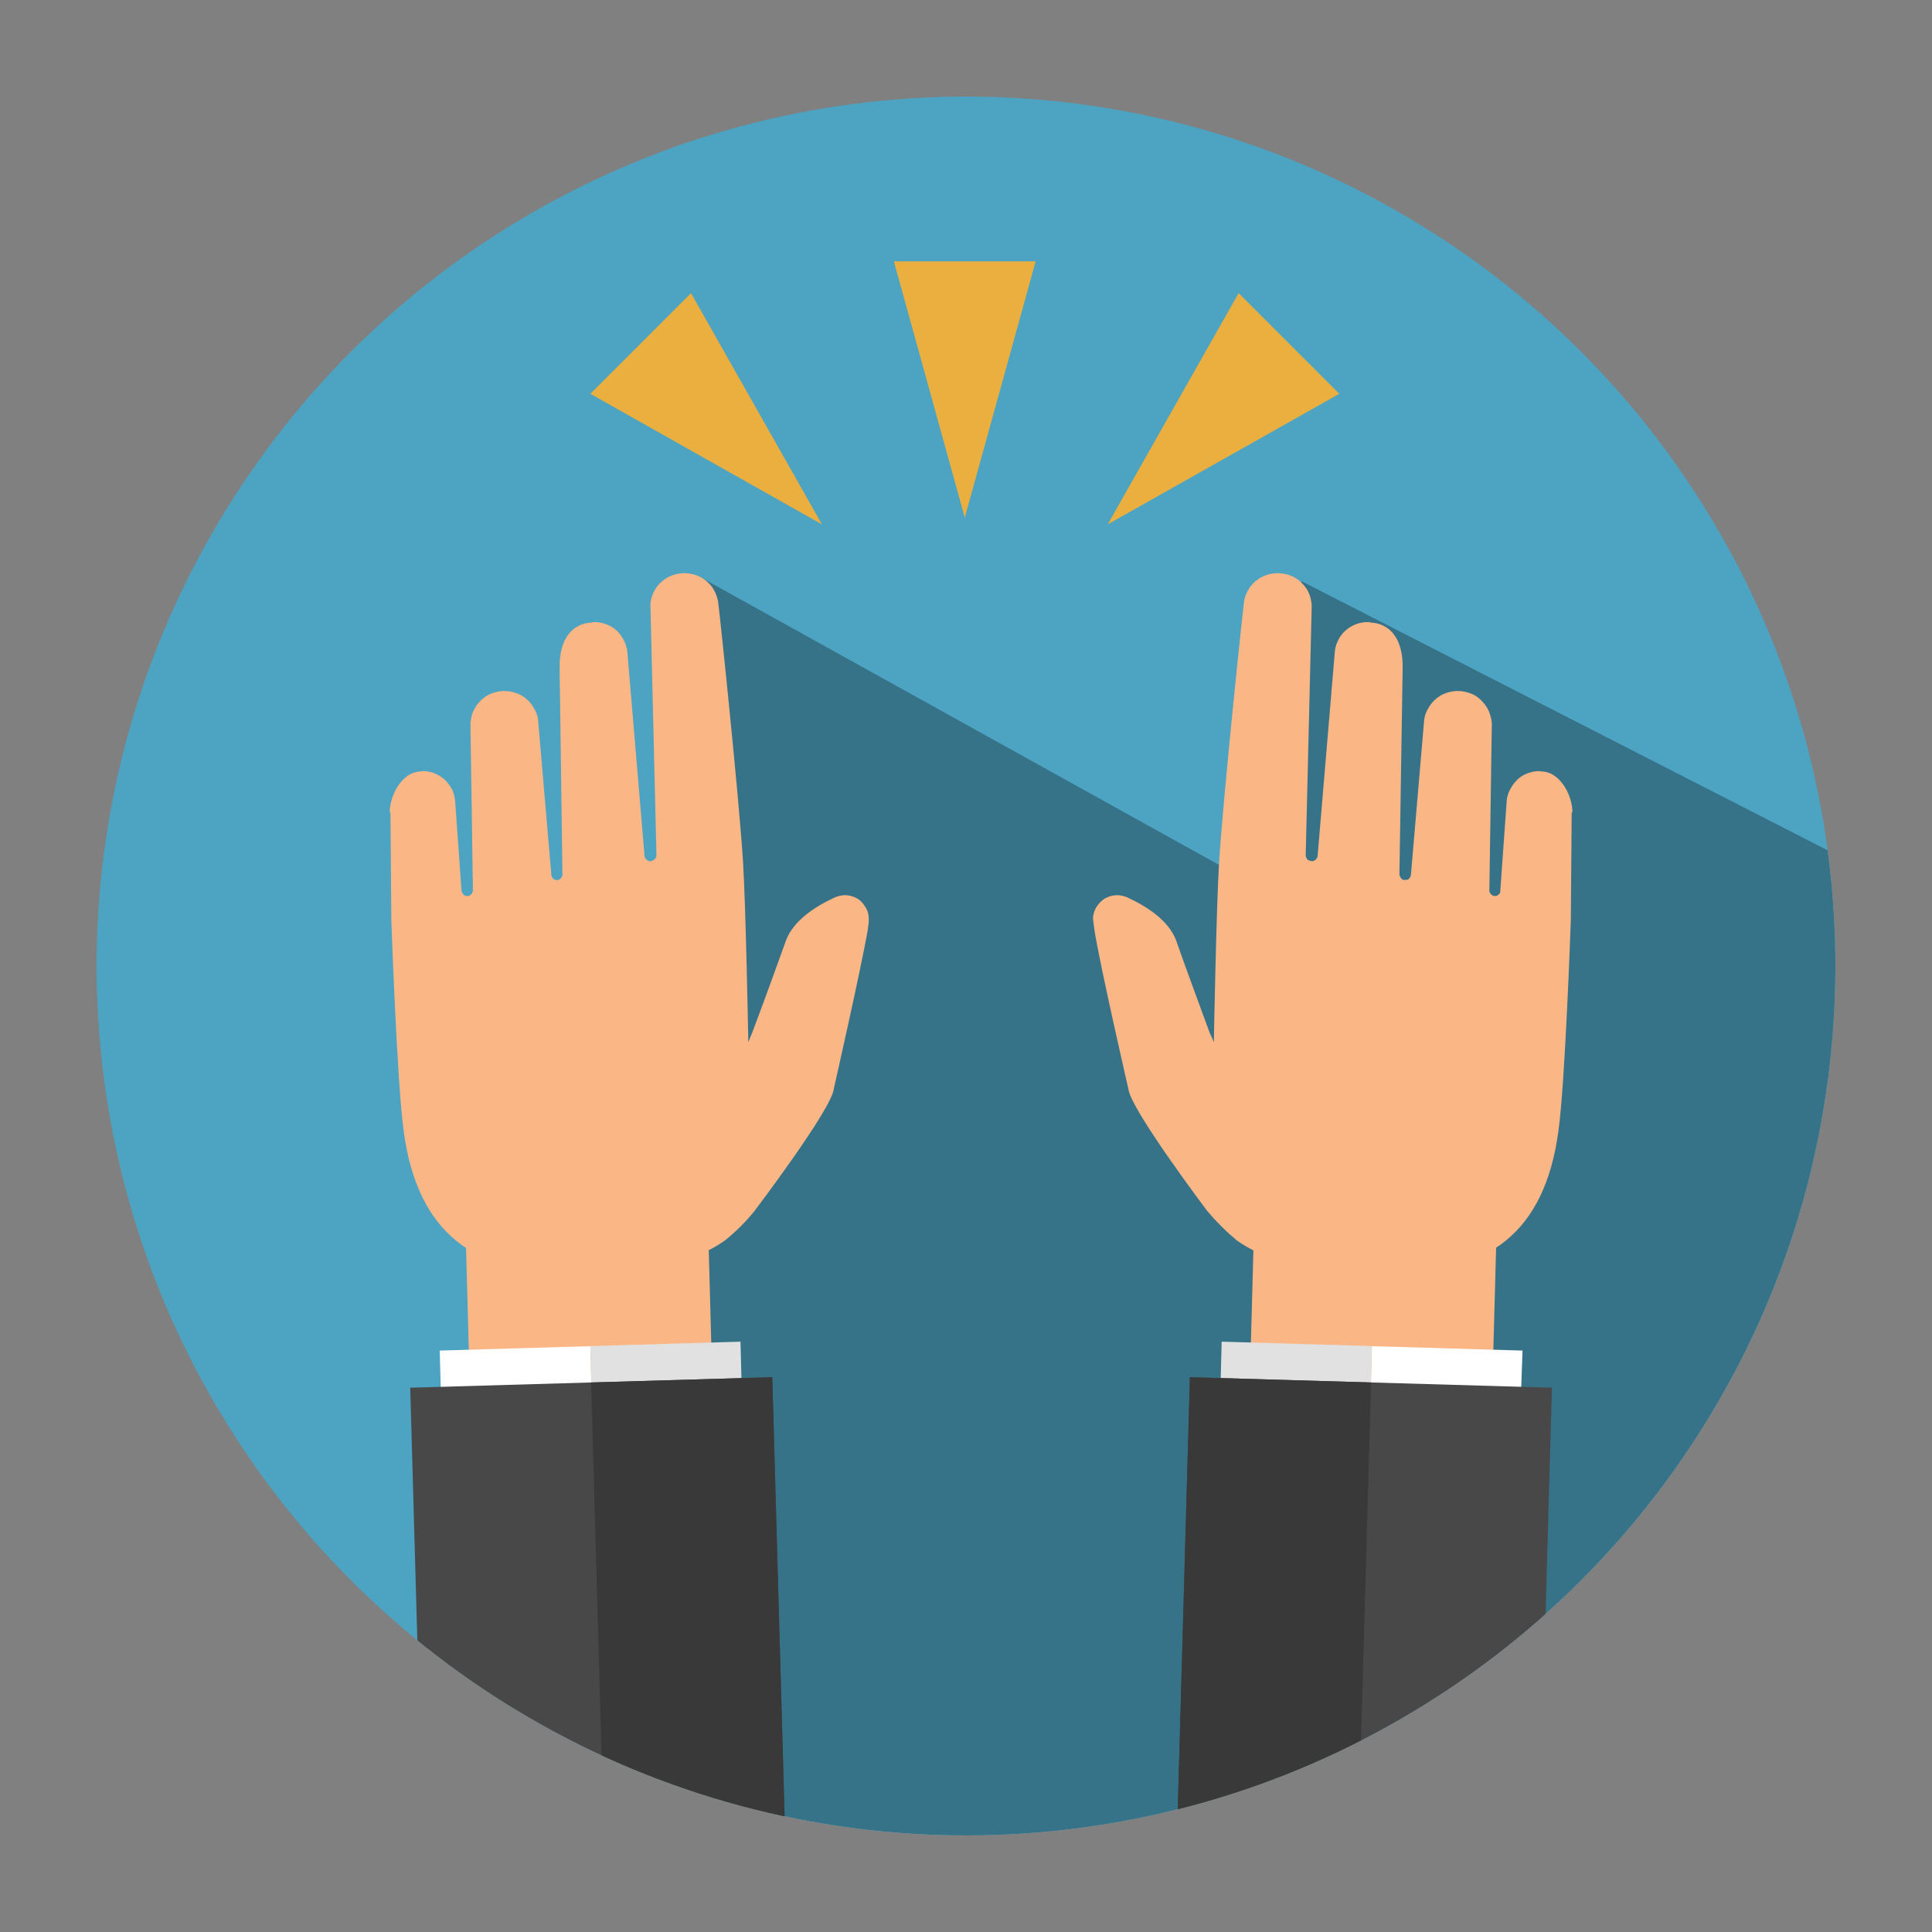
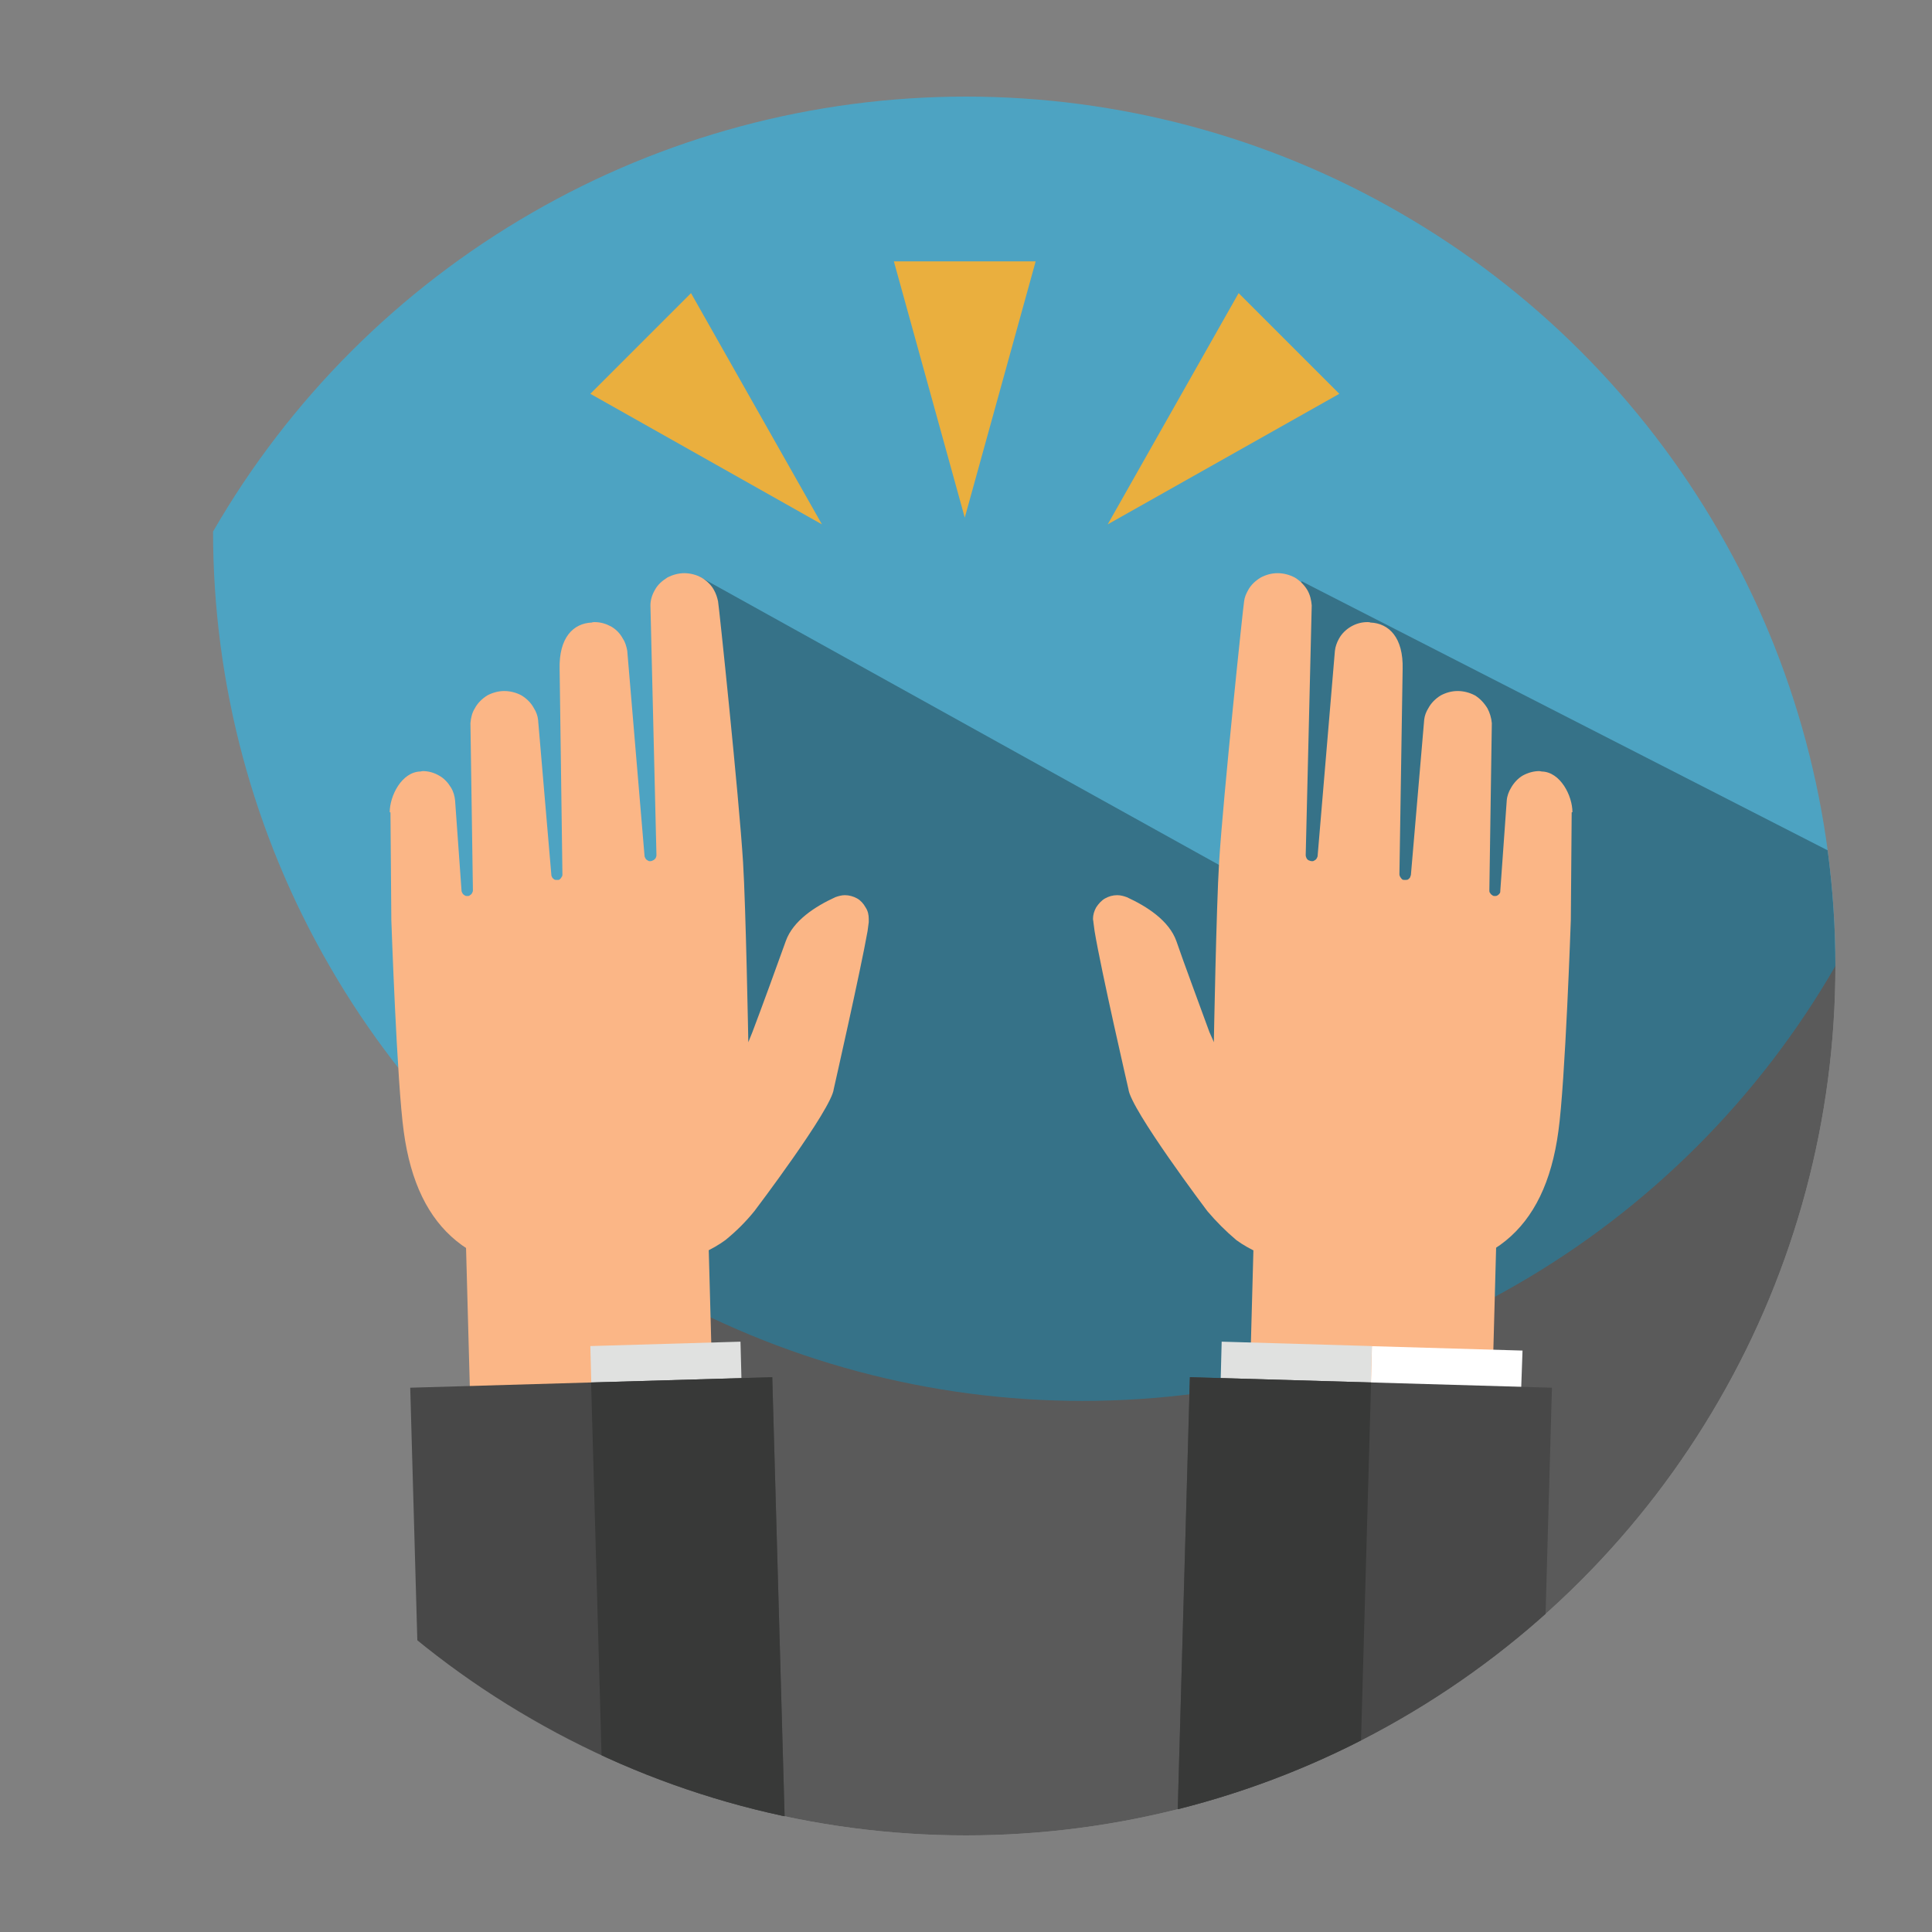
<svg xmlns="http://www.w3.org/2000/svg" id="Layer_1" data-name="Layer 1" width="2.5in" height="2.5in" viewBox="0 0 180 180">
  <rect x="0" y="0" width="180" height="180" fill="#808080" stroke="none" />
  <defs>
    <style>
      .cls-1, .cls-2 {
        fill: none;
      }

      .cls-3 {
        fill: #fff;
      }

      .cls-3, .cls-4, .cls-5, .cls-6, .cls-7, .cls-8, .cls-9, .cls-10 {
        fill-rule: evenodd;
      }

      .cls-4 {
        fill: #eaaf3e;
      }

      .cls-5 {
        fill: #484848;
      }

      .cls-6 {
        fill: #010101;
      }

      .cls-7 {
        fill: #4da3c2;
      }

      .cls-11 {
        clip-path: url(#clippath-1);
      }

      .cls-12 {
        clip-path: url(#clippath-2);
      }

      .cls-2 {
        clip-rule: evenodd;
      }

      .cls-8 {
        fill: #e0e1e0;
      }

      .cls-13 {
        opacity: .3;
      }

      .cls-9 {
        fill: #fbb686;
      }

      .cls-10 {
        fill: #383938;
      }

      .cls-14 {
        clip-path: url(#clippath);
      }
    </style>
    <clipPath id="clippath">
      <rect class="cls-1" x="9" y="9" width="162" height="162" />
    </clipPath>
    <clipPath id="clippath-1">
      <path class="cls-1" d="M49.52,19.85c-12.32,7.11-22.57,17.35-29.67,29.67-7.11,12.28-10.85,26.27-10.85,40.48s3.74,28.2,10.85,40.48c7.11,12.32,17.35,22.57,29.67,29.67,12.28,7.11,26.27,10.85,40.48,10.85s28.2-3.74,40.48-10.85c12.32-7.11,22.57-17.35,29.67-29.67,7.11-12.28,10.85-26.27,10.85-40.48s-3.74-28.2-10.85-40.48c-7.11-12.32-17.35-22.57-29.67-29.67-12.28-7.11-26.27-10.85-40.48-10.85s-28.2,3.74-40.48,10.85Z" />
    </clipPath>
    <clipPath id="clippath-2">
      <path class="cls-2" d="M19.85,49.52c7.11-12.32,17.35-22.57,29.67-29.67,12.28-7.11,26.27-10.85,40.48-10.85s28.2,3.74,40.48,10.85c12.32,7.11,22.57,17.35,29.67,29.67,7.11,12.28,10.85,26.27,10.85,40.48s-3.74,28.2-10.85,40.48c-7.11,12.32-17.35,22.57-29.67,29.67-12.28,7.11-26.27,10.85-40.48,10.85s-28.2-3.74-40.48-10.85c-12.32-7.11-22.57-17.35-29.67-29.67-7.11-12.28-10.85-26.27-10.85-40.48s3.74-28.2,10.85-40.48Z" />
    </clipPath>
  </defs>
  <g id="container-id1">
    <g class="cls-14">
      <g id="id1">
        <g id="id3">
-           <rect class="cls-1" x="9" y="9" width="161.81" height="187.7" />
-         </g>
+           </g>
      </g>
    </g>
  </g>
  <g class="cls-11">
    <g>
-       <path class="cls-7" d="M19.85,49.52c7.11-12.32,17.35-22.57,29.67-29.67,12.28-7.11,26.27-10.85,40.48-10.85s28.2,3.74,40.48,10.85c12.32,7.11,22.57,17.35,29.67,29.67,7.11,12.28,10.85,26.27,10.85,40.48s-3.74,28.2-10.85,40.48c-7.11,12.32-17.35,22.57-29.67,29.67-12.28,7.11-26.27,10.85-40.48,10.85s-28.2-3.74-40.48-10.85c-12.32-7.11-22.57-17.35-29.67-29.67-7.11-12.28-10.85-26.27-10.85-40.48s3.74-28.2,10.85-40.48Z" />
+       <path class="cls-7" d="M19.85,49.52c7.11-12.32,17.35-22.57,29.67-29.67,12.28-7.11,26.27-10.85,40.48-10.85s28.2,3.74,40.48,10.85c12.32,7.11,22.57,17.35,29.67,29.67,7.11,12.28,10.85,26.27,10.85,40.48c-7.11,12.32-17.35,22.57-29.67,29.67-12.28,7.11-26.27,10.85-40.48,10.85s-28.2-3.74-40.48-10.85c-12.32-7.11-22.57-17.35-29.67-29.67-7.11-12.28-10.85-26.27-10.85-40.48s3.74-28.2,10.85-40.48Z" />
      <path class="cls-4" d="M89.89,48.21l6.6-23.86h-13.21l6.6,23.86Z" />
      <path class="cls-4" d="M76.57,48.84l-12.19-21.53-9.38,9.38,21.57,12.16Z" />
      <path class="cls-4" d="M103.21,48.84l12.19-21.53,9.38,9.38-21.57,12.16Z" />
      <g class="cls-13">
        <g class="cls-12">
          <polygon class="cls-6" points="172.03 80.12 121.26 54.15 116.11 81.99 65.11 53.69 66.51 175.58 189.34 177.92 172.03 80.12" />
        </g>
      </g>
      <path class="cls-9" d="M66.81,145.15l-.94-34.67-22.59.6.94,34.7,22.59-.64Z" />
      <path class="cls-9" d="M36.31,75.67c0-1.54,1.13-3.75,2.85-3.79.08,0,.15-.04.23-.04.53,0,1.05.15,1.5.41.49.26.86.68,1.13,1.13.23.38.34.79.38,1.2l.6,8.4c0,.08.04.15.08.23s.11.15.19.19c.08.08.19.08.26.08.11,0,.19,0,.26-.08.08-.04.15-.11.19-.19s.08-.15.08-.26h0l-.23-15.57c.04-.49.15-.98.41-1.39.26-.49.68-.9,1.16-1.2.49-.26,1.05-.41,1.58-.41.56,0,1.13.15,1.61.41.49.3.9.71,1.16,1.2.19.3.34.68.38,1.05l1.24,14.48c0,.08.04.15.08.23s.11.11.19.19c.08.04.15.04.26.04h.04c.08,0,.15,0,.19-.04.08-.08.15-.11.19-.23.08-.08.08-.15.08-.26h0l-.26-19.1c-.08-2.96,1.28-4.28,3-4.35.08-.04.19-.04.26-.04.56,0,1.05.15,1.54.41.45.26.83.64,1.09,1.13.23.34.34.75.41,1.13l1.61,19.1c0,.08.04.15.08.23s.11.15.19.19.11.08.19.08h.08c.11,0,.19-.04.26-.08.11-.04.15-.11.23-.19.04-.08.08-.19.08-.26v-.04l-.56-23.26c0-.49.15-.98.41-1.43.26-.49.68-.86,1.16-1.16.49-.26,1.05-.41,1.58-.41.56,0,1.13.15,1.61.41.49.3.9.68,1.16,1.16.19.34.3.68.38,1.05s1.95,18.2,2.33,24.31c.26,4.16.49,16.77.49,16.77l.38-.94c.83-2.18,2.44-6.6,3.11-8.48.68-1.91,2.74-3.23,4.61-4.09.3-.11.6-.19.9-.19.38,0,.79.11,1.13.3s.6.49.79.83c.23.34.3.71.3,1.09v.3c-.04.34-.08.64-.11.83-.64,3.64-3.15,14.71-3.15,14.71-.19,1.88-7.39,11.37-7.39,11.37-.79.98-1.69,1.88-2.7,2.7-4.88,3.6-14.18,3.04-14.18,3.04-9.23.26-14.52-3.75-15.79-13.13-.64-4.54-1.16-19.73-1.16-19.73l-.08-10.02h0Z" />
-       <path class="cls-3" d="M41.08,130.07l-.11-4.24,14.03-.41.11,4.24-14.03.41Z" />
      <path class="cls-8" d="M69.1,129.24l-13.99.41-.11-4.24,13.99-.41.11,4.24Z" />
      <path class="cls-5" d="M56.98,195.69l-16.88.49-1.88-66.89,33.73-.98,1.88,66.89-16.85.49Z" />
      <path class="cls-10" d="M65.39,195.46l-8.44.23-1.88-66.89,16.88-.49,1.88,66.89-8.44.26Z" />
      <path class="cls-9" d="M116,145.15l.94-34.67,22.59.6-.94,34.7-22.59-.64Z" />
      <path class="cls-9" d="M146.5,75.67c0-1.54-1.13-3.75-2.85-3.79-.08,0-.15-.04-.23-.04-.53,0-1.05.15-1.54.41-.45.26-.83.68-1.09,1.13-.23.38-.38.79-.41,1.2l-.6,8.4c0,.08,0,.15-.04.23-.08.08-.11.15-.19.19-.11.08-.19.08-.26.08-.11,0-.19,0-.26-.08-.08-.04-.15-.11-.19-.19-.08-.08-.08-.15-.08-.26h0l.23-15.57c-.04-.49-.19-.98-.41-1.39-.3-.49-.68-.9-1.16-1.2-.49-.26-1.05-.41-1.61-.41s-1.09.15-1.58.41c-.49.3-.9.71-1.16,1.2-.19.3-.34.68-.38,1.05l-1.24,14.48c-.04.08-.04.15-.08.23s-.11.11-.19.19c-.08.04-.19.04-.26.04h-.04c-.08,0-.15,0-.23-.04-.08-.08-.11-.11-.19-.23-.04-.08-.08-.15-.08-.26h0l.3-19.1c.08-2.96-1.28-4.28-3-4.35-.08-.04-.19-.04-.3-.04-.53,0-1.05.15-1.5.41s-.86.64-1.13,1.13c-.19.34-.34.75-.38,1.13l-1.61,19.1c0,.08-.04.15-.08.23s-.11.15-.19.19-.11.08-.19.08h-.08c-.11,0-.19-.04-.3-.08-.08-.04-.15-.11-.19-.19s-.08-.19-.08-.26v-.04l.56-23.26c-.04-.49-.15-.98-.41-1.43-.3-.49-.68-.86-1.16-1.16-.49-.26-1.05-.41-1.61-.41s-1.09.15-1.58.41c-.49.3-.9.68-1.16,1.16-.19.34-.34.68-.38,1.05-.08.38-1.95,18.2-2.33,24.31-.26,4.16-.49,16.77-.49,16.77,0,0-.15-.38-.41-.94-.79-2.18-2.44-6.6-3.08-8.48-.68-1.91-2.74-3.23-4.61-4.09-.3-.11-.6-.19-.9-.19-.41,0-.79.11-1.13.3s-.6.49-.83.83c-.19.34-.3.71-.3,1.09,0,.11.04.19.04.3.04.34.08.64.11.83.6,3.64,3.15,14.71,3.15,14.71.19,1.88,7.35,11.37,7.35,11.37.83.98,1.73,1.88,2.7,2.7,4.91,3.6,14.22,3,14.22,3,9.23.26,14.52-3.71,15.79-13.13.64-4.54,1.16-19.7,1.16-19.7l.08-10.02h0Z" />
      <path class="cls-3" d="M141.7,130.07l.15-4.24-14.03-.41-.11,4.24,13.99.41Z" />
      <path class="cls-8" d="M113.71,129.24l13.99.41.11-4.24-13.99-.41-.11,4.24Z" />
      <path class="cls-5" d="M143.65,162.71l-.94,33.47-33.73-.98,1.88-66.89,33.73.98-.94,33.43Z" />
      <path class="cls-10" d="M126.8,162.26l-.94,33.43-16.88-.49,1.88-66.89,16.88.49-.94,33.47Z" />
    </g>
  </g>
</svg>